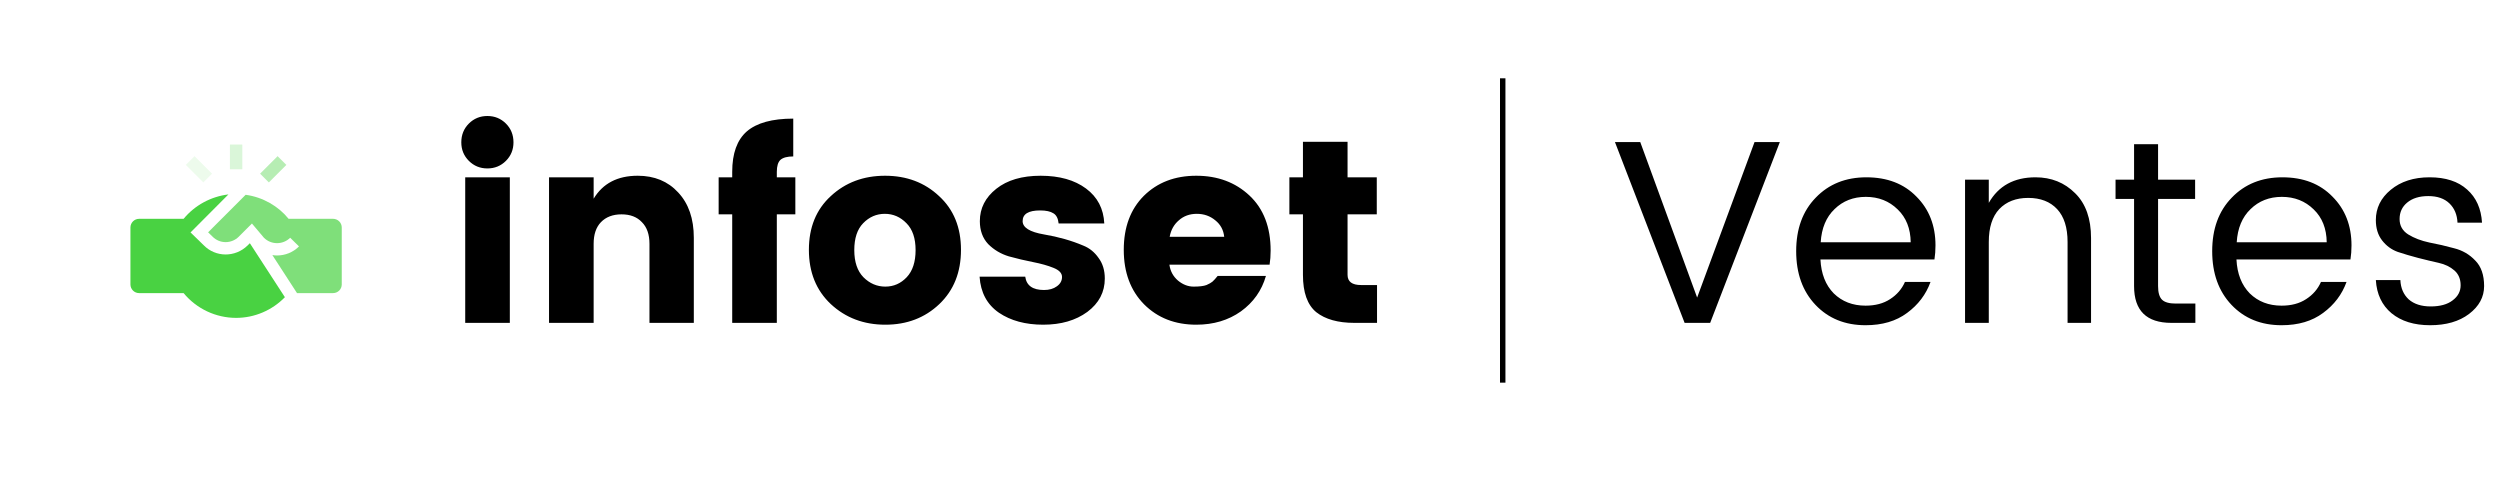
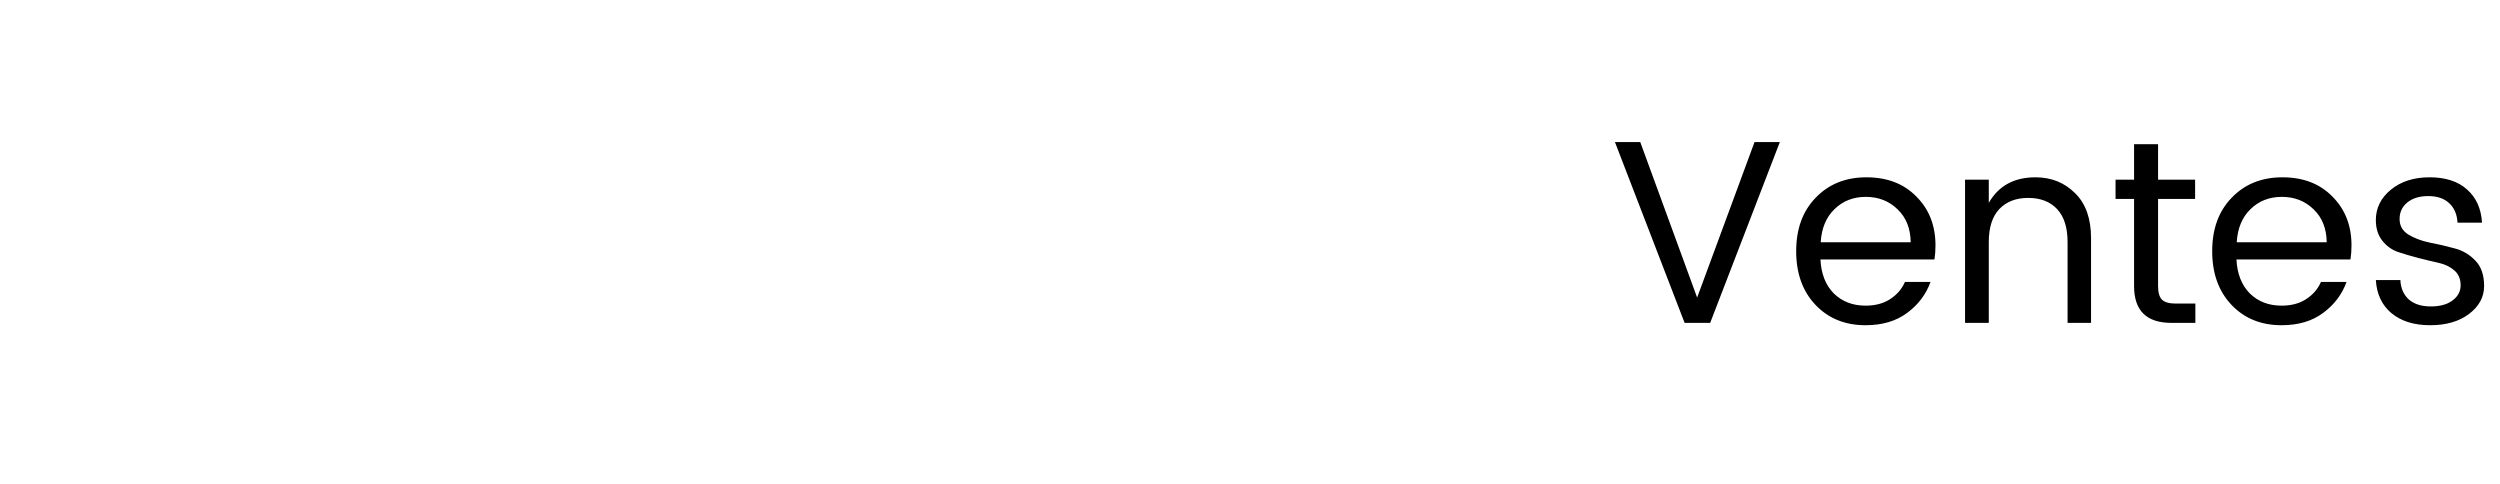
<svg xmlns="http://www.w3.org/2000/svg" fill="none" height="89" viewBox="0 0 460 89" width="460">
  <filter id="a" color-interpolation-filters="sRGB" filterUnits="userSpaceOnUse" height="88" width="88" x="0" y=".408">
    <feFlood flood-opacity="0" result="BackgroundImageFix" />
    <feColorMatrix in="SourceAlpha" type="matrix" values="0 0 0 0 0 0 0 0 0 0 0 0 0 0 0 0 0 0 127 0" />
    <feOffset dy="2" />
    <feGaussianBlur stdDeviation="8" />
    <feColorMatrix type="matrix" values="0 0 0 0 0.306 0 0 0 0 0.416 0 0 0 0 0.984 0 0 0 0.3 0" />
    <feBlend in2="BackgroundImageFix" mode="normal" result="effect1_dropShadow" />
    <feBlend in="SourceGraphic" in2="effect1_dropShadow" mode="normal" result="shape" />
  </filter>
  <clipPath id="b">
-     <path d="m24 26.54h40v32h-40z" />
-   </clipPath>
+     </clipPath>
  <g filter="url(#a)">
    <rect fill="#fff" height="56" rx="10" width="56" x="16" y="14.408" />
  </g>
-   <path d="m93.088 29.6c-.928.928-2.064 1.392-3.408 1.392s-2.48-.464-3.408-1.392-1.392-2.064-1.392-3.408c0-1.376.464-2.528 1.392-3.456s2.064-1.392 3.408-1.392 2.48.464 3.408 1.392 1.392 2.08 1.392 3.456c0 1.344-.464 2.48-1.392 3.408zm-7.488 29.808v-26.784h8.208v26.784zm23.63-26.784v3.936c1.696-2.816 4.4-4.224 8.112-4.224 3.072 0 5.552 1.024 7.44 3.072 1.92 2.048 2.88 4.832 2.88 8.352v15.648h-8.16v-14.544c0-1.728-.464-3.056-1.392-3.984-.896-.96-2.144-1.44-3.744-1.44s-2.864.48-3.792 1.44c-.896.928-1.344 2.256-1.344 3.984v14.544h-8.208v-26.784zm37.113 0v6.816h-3.408v19.968h-8.208v-19.968h-2.496v-6.816h2.496v-1.008c0-3.392.896-5.872 2.688-7.44 1.824-1.568 4.672-2.352 8.544-2.352v6.96c-1.088 0-1.872.208-2.352.624-.448.416-.672 1.152-.672 2.208v1.008zm20.493 18.384c1.088-1.152 1.632-2.816 1.632-4.992s-.56-3.824-1.68-4.944c-1.12-1.152-2.448-1.728-3.984-1.728s-2.864.576-3.984 1.728c-1.088 1.12-1.632 2.768-1.632 4.944s.56 3.84 1.68 4.992c1.152 1.152 2.496 1.728 4.032 1.728s2.848-.576 3.936-1.728zm-13.968 4.944c-2.688-2.528-4.032-5.856-4.032-9.984s1.344-7.424 4.032-9.888c2.688-2.496 6.016-3.744 9.984-3.744s7.28 1.248 9.936 3.744c2.688 2.464 4.032 5.76 4.032 9.888s-1.328 7.456-3.984 9.984-5.968 3.792-9.936 3.792-7.312-1.264-10.032-3.792zm27.424-15.264c0-2.368 1.008-4.352 3.024-5.952s4.736-2.4 8.16-2.4c3.456 0 6.24.784 8.352 2.352s3.232 3.712 3.36 6.432h-8.4c-.096-.928-.416-1.552-.96-1.872-.544-.352-1.36-.528-2.448-.528-2.144 0-3.216.656-3.216 1.968 0 1.184 1.312 2 3.936 2.448 2.656.448 5.072 1.136 7.248 2.064 1.12.448 2.048 1.2 2.784 2.256.768 1.024 1.152 2.288 1.152 3.792 0 2.496-1.072 4.544-3.216 6.144-2.144 1.568-4.848 2.352-8.112 2.352s-5.984-.736-8.16-2.208c-2.176-1.504-3.36-3.712-3.552-6.624h8.4c.224 1.632 1.376 2.448 3.456 2.448.96 0 1.744-.224 2.352-.672.64-.448.96-1.024.96-1.728s-.528-1.264-1.584-1.68c-1.024-.416-2.272-.768-3.744-1.056s-2.96-.64-4.464-1.056c-1.472-.448-2.736-1.2-3.792-2.256-1.024-1.088-1.536-2.496-1.536-4.224zm39.825 19.056c-3.904 0-7.104-1.248-9.6-3.744-2.496-2.528-3.744-5.872-3.744-10.032s1.232-7.472 3.696-9.936c2.496-2.464 5.712-3.696 9.648-3.696s7.2 1.216 9.792 3.648 3.888 5.808 3.888 10.128c0 .928-.064 1.792-.192 2.592h-18.432c.16 1.184.688 2.16 1.584 2.928.896.736 1.856 1.104 2.88 1.104 1.056 0 1.84-.096 2.352-.288.512-.224.88-.432 1.104-.624.256-.224.576-.576.96-1.056h8.88c-.768 2.688-2.304 4.864-4.608 6.528-2.304 1.632-5.04 2.448-8.208 2.448zm5.136-16.176c-.128-1.248-.672-2.256-1.632-3.024-.96-.8-2.096-1.2-3.408-1.2s-2.416.4-3.312 1.2c-.896.768-1.456 1.776-1.68 3.024zm25.192 8.88h2.928v6.96h-4.176c-3.008 0-5.344-.656-7.008-1.968-1.632-1.344-2.448-3.632-2.448-6.864v-11.136h-2.496v-6.816h2.496v-6.528h8.208v6.528h5.376v6.816h-5.376v11.136c0 1.248.832 1.872 2.496 1.872z" fill="#000" />
  <path d="m309.968 59.408-12.816-33.264h4.656l10.464 28.608 10.56-28.608h4.656l-12.816 33.264zm33.297.432c-3.776 0-6.848-1.248-9.216-3.744s-3.552-5.792-3.552-9.888 1.2-7.376 3.6-9.84c2.4-2.496 5.504-3.744 9.312-3.744 3.84 0 6.912 1.184 9.216 3.552 2.336 2.336 3.504 5.328 3.504 8.976 0 .928-.064 1.792-.192 2.592h-20.976c.128 2.624.944 4.704 2.448 6.24 1.536 1.504 3.488 2.256 5.856 2.256 1.792 0 3.296-.4 4.512-1.2 1.248-.8 2.16-1.856 2.736-3.168h4.704c-.832 2.304-2.272 4.208-4.32 5.712-2.016 1.504-4.56 2.256-7.632 2.256zm8.304-15.264c-.032-2.528-.832-4.544-2.4-6.048-1.568-1.536-3.52-2.304-5.856-2.304-2.304 0-4.224.752-5.76 2.256-1.536 1.472-2.384 3.504-2.544 6.096zm14.368-11.52v4.272c1.792-3.136 4.656-4.704 8.592-4.704 2.912 0 5.344.976 7.296 2.928 1.952 1.92 2.928 4.672 2.928 8.256v15.6h-4.32v-14.88c0-2.656-.64-4.672-1.92-6.048s-3.056-2.064-5.328-2.064c-2.24 0-4.016.688-5.328 2.064-1.28 1.376-1.92 3.392-1.92 6.048v14.88h-4.368v-26.352zm34.412 22.8h3.6v3.552h-4.416c-4.576 0-6.864-2.256-6.864-6.768v-16.032h-3.408v-3.552h3.408v-6.528h4.416v6.528h6.816v3.552h-6.816v16.032c0 1.184.24 2.016.72 2.496s1.328.72 2.544.72zm19.463 3.984c-3.776 0-6.848-1.248-9.216-3.744s-3.552-5.792-3.552-9.888 1.2-7.376 3.6-9.84c2.4-2.496 5.504-3.744 9.312-3.744 3.84 0 6.912 1.184 9.216 3.552 2.336 2.336 3.504 5.328 3.504 8.976 0 .928-.064 1.792-.192 2.592h-20.976c.128 2.624.944 4.704 2.448 6.24 1.536 1.504 3.488 2.256 5.856 2.256 1.792 0 3.296-.4 4.512-1.2 1.248-.8 2.16-1.856 2.736-3.168h4.704c-.832 2.304-2.272 4.208-4.32 5.712-2.016 1.504-4.56 2.256-7.632 2.256zm8.304-15.264c-.032-2.528-.832-4.544-2.4-6.048-1.568-1.536-3.52-2.304-5.856-2.304-2.304 0-4.224.752-5.76 2.256-1.536 1.472-2.384 3.504-2.544 6.096zm9.04-4.08c0-2.208.912-4.064 2.736-5.568 1.856-1.536 4.24-2.304 7.152-2.304 2.944 0 5.248.752 6.912 2.256 1.664 1.472 2.576 3.504 2.736 6.096h-4.512c-.064-1.472-.56-2.656-1.488-3.552s-2.224-1.344-3.888-1.344c-1.632 0-2.928.4-3.888 1.2-.928.768-1.392 1.776-1.392 3.024 0 1.216.528 2.16 1.584 2.832 1.088.672 2.384 1.168 3.888 1.488 1.536.288 3.056.64 4.56 1.056 1.536.384 2.832 1.136 3.888 2.256 1.088 1.088 1.632 2.656 1.632 4.704 0 2.016-.928 3.728-2.784 5.136-1.824 1.376-4.208 2.064-7.152 2.064s-5.312-.736-7.104-2.208c-1.76-1.472-2.72-3.504-2.88-6.096h4.512c.064 1.472.576 2.656 1.536 3.552.992.864 2.336 1.296 4.032 1.296 1.728 0 3.072-.368 4.032-1.104.992-.736 1.488-1.664 1.488-2.784 0-1.152-.384-2.064-1.152-2.736s-1.728-1.136-2.88-1.392-2.416-.56-3.792-.912c-1.344-.352-2.592-.72-3.744-1.104-1.152-.416-2.112-1.12-2.88-2.112s-1.152-2.24-1.152-3.744z" fill="#000" />
-   <path d="m276.5 14.408v56" stroke="#000" />
  <g clip-path="url(#b)" clip-rule="evenodd" fill="#49d242" fill-rule="evenodd">
    <path d="m42.305 31.148h2.279v-4.557h-2.279z" opacity=".2" />
    <path d="m47.859 31.955 3.221-3.222 1.611 1.611-3.221 3.222z" opacity=".4" />
    <path d="m34.191 30.343 1.611-1.611 3.221 3.221-1.611 1.611z" opacity=".1" />
    <path d="m53.103 40.262c-1.864-2.304-4.718-3.995-7.906-4.42l-6.904 6.904.82.797c1.322 1.345 3.486 1.345 4.83 0l2.415-2.415 2.21 2.62c1.322 1.322 3.486 1.322 4.83 0l1.618 1.595c-1.116 1.116-2.575 1.663-4.033 1.663-.296 0-.57-.023-.866-.069l4.534 6.995h6.633c.884 0 1.6-.716 1.6-1.6v-10.471c0-.884-.716-1.6-1.6-1.6z" opacity=".7" />
    <path d="m43.443 58.49c3.395 0 6.63-1.39 8.977-3.805l-6.448-9.934-.41.41c-2.297 2.25-5.894 2.196-8.066-.023l-2.438-2.37 6.972-6.995c-3.213.387-6.175 1.982-8.248 4.489h-8.182c-.884 0-1.6.716-1.6 1.6v10.471c0 .884.716 1.6 1.6 1.6h8.182c2.369 2.871 5.924 4.557 9.661 4.557z" />
  </g>
</svg>